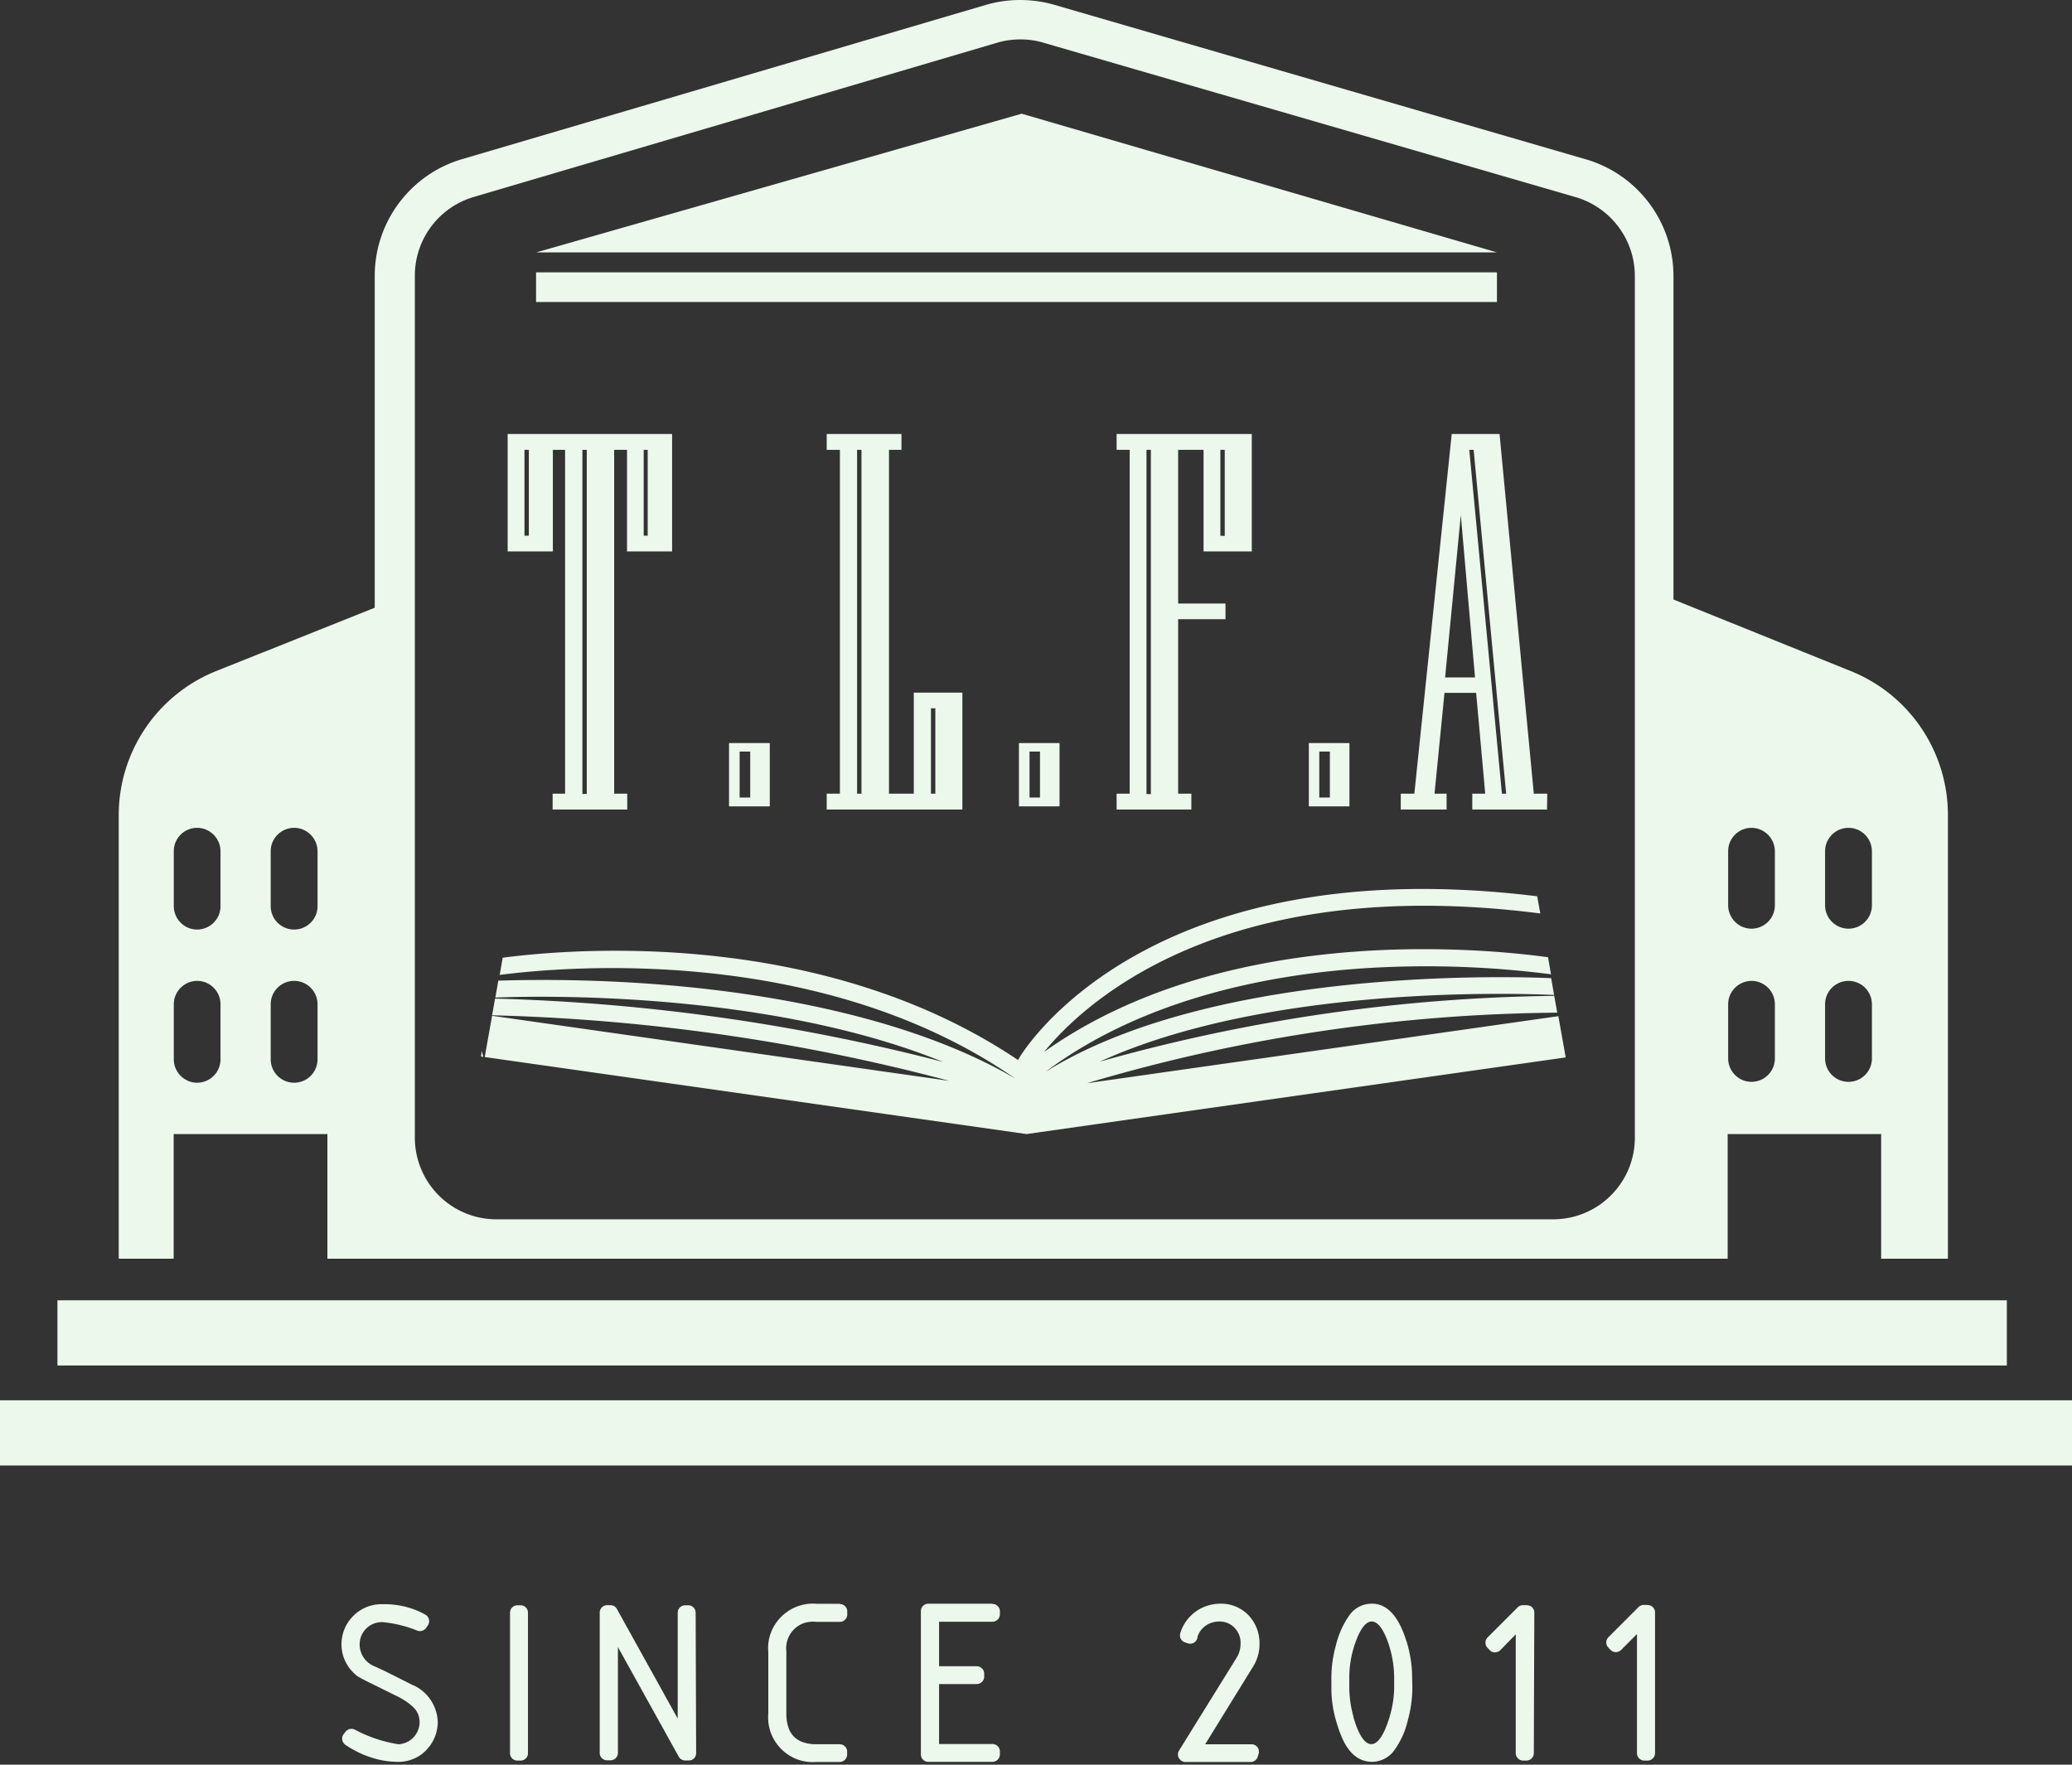
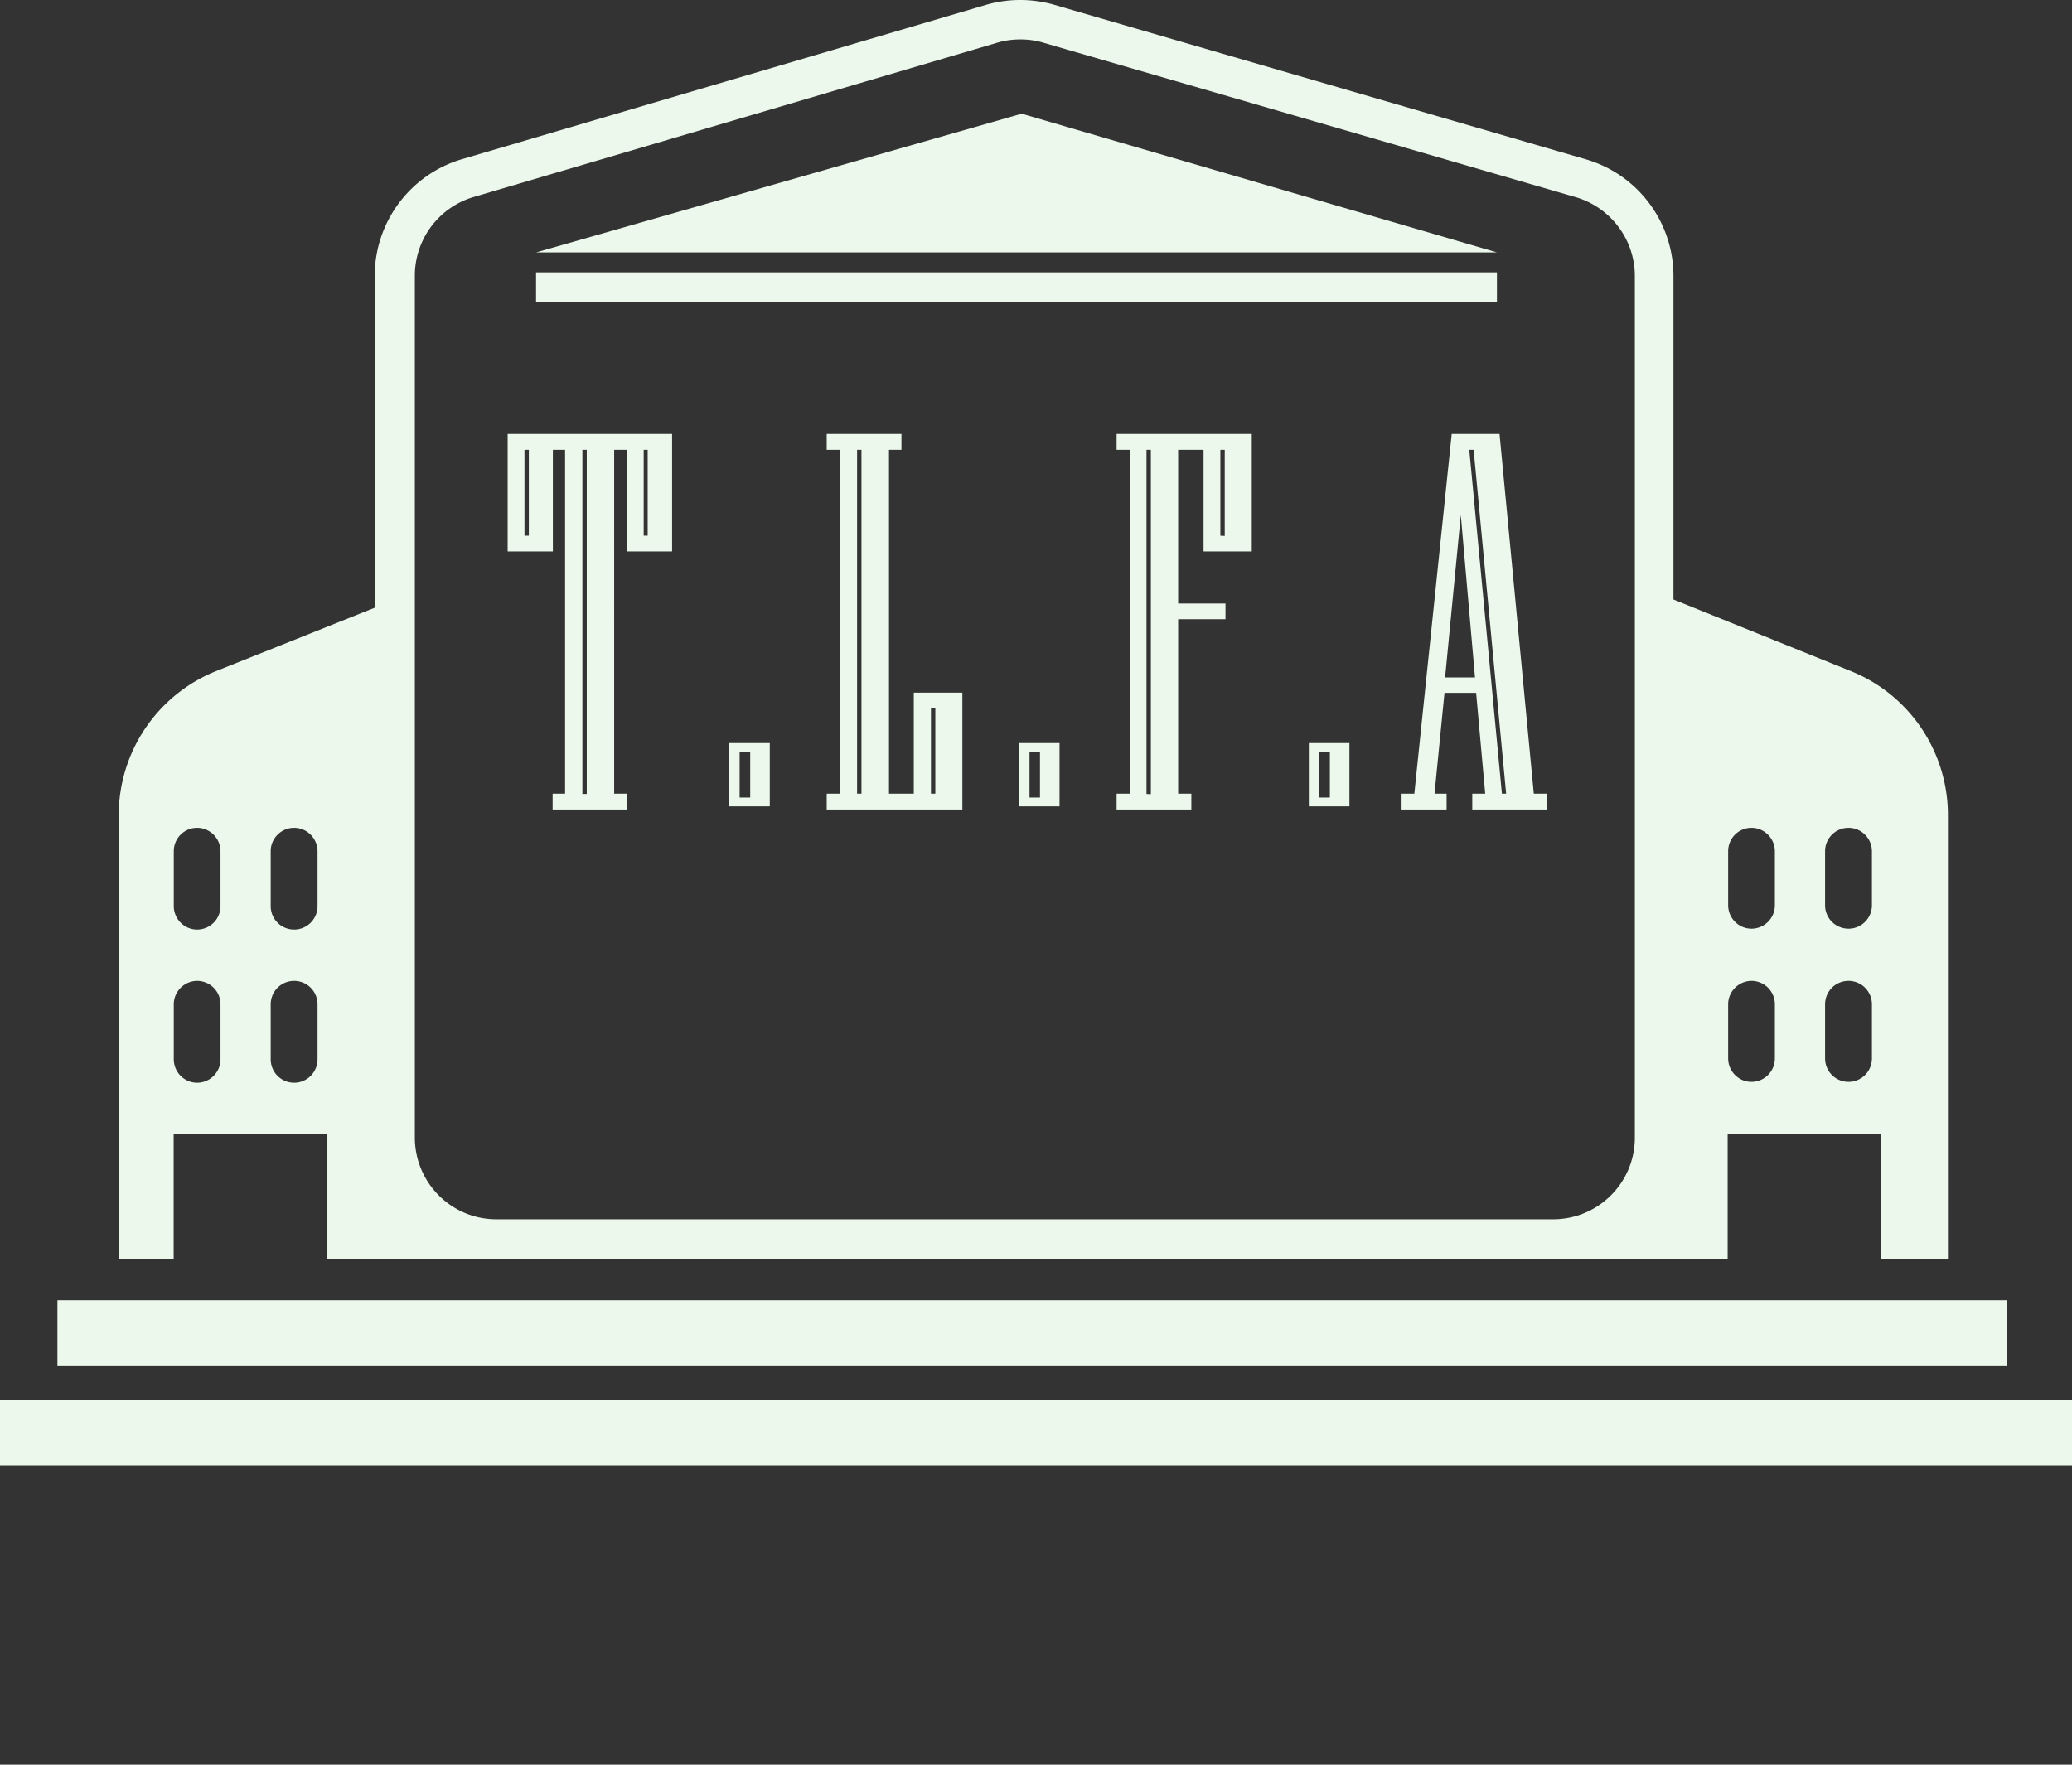
<svg xmlns="http://www.w3.org/2000/svg" width="432" height="368" fill="none">
  <rect width="100%" height="100%" fill="#333333" stroke="none" />
  <path d="M115.272 93.807h2.546v71.706h-2.598v3.301h15.559v-3.301h-2.727V93.807h2.675v21.182h9.402V90.506h-34.285v24.483h9.428V93.807zm-5.922 17.881V93.807h.909v17.907h-.909v-.026zm24.857 0V93.807h.832v17.907h-.832v-.026zm-11.87-17.881v71.758h-.909V93.807h.909zm38.157 74.356V154.96H152v13.203h8.494zm-6.286-11.436h2.208v9.591h-2.208v-9.591zm18.156 8.786v3.301h28.285v-24.379H190.52v21.078h-5.169V93.807h2.597v-3.301h-15.584v3.3h2.753v71.707h-2.753zm22.649-17.803v17.803h-.909V147.71h.909zm-16.312 17.803V93.807h.91v71.706h-.91zm42.208 2.65V154.96h-8.467v13.203h8.467zm-6.259-11.436h2.182v9.591h-2.182v-9.591zm46.338-41.738V90.506h-28.182v3.3h2.727v71.707h-2.727v3.301h15.584v-3.301h-2.753v-36.386h9.87v-3.275h-9.87V93.807h5.299v21.182h10.052zm-6.546-3.275V93.807h.909v17.959l-.909-.052zm-14.493-17.907v71.81l-.91-.052V93.807h.91zm41.401 74.356V154.96h-8.467v13.203h8.467zm-6.285-11.436h2.207v9.591h-2.207v-9.591zm19.792 8.786h-2.805v3.301h9.558v-3.301h-2.519l2.078-21.026h6.597l1.896 21.026h-2.701v3.301h15.584l.052-3.301h-2.805l-7.143-75.007h-9.974l-7.792 75.007h-.026zm18.286 0l-6.806-71.706h.91l6.779 71.706h-.883zm-11.844-24.248l3.272-33.866 2.961 33.866h-6.233zm10.805-84.47H111.766v6.186h200.338v-6.186zM213.013 23.71L111.766 52.637h200.338L213.013 23.71zM432 292.006H0v13.593h432v-13.593zm-13.585-20.844H11.974v13.593h406.441v-13.593z" fill="#EBF8EB" />
  <path d="M36.208 236.49h32.051v25.991h291.948V236.49h32v25.991h13.923v-92.499c0-13.203-7.975-25.081-20.208-30.019l-37.013-14.944V57.523c-.026-11.228-7.429-21.104-18.182-24.275L219.792.994a25.694 25.694 0 00-14.156 0L96.311 33.196c-10.727 3.17-18.13 13.02-18.182 24.223v69.315l-33.116 13.229a32.38 32.38 0 00-20.26 30.019v92.499h11.455V236.49zm344.311-58.997c0-2.677 2.208-4.86 4.883-4.86 2.676 0 4.857 2.183 4.883 4.86v11.28a4.878 4.878 0 01-4.883 4.886 4.879 4.879 0 01-4.883-4.886v-11.28zm0 31.942a4.879 4.879 0 014.883-4.886 4.878 4.878 0 014.883 4.886v11.279a4.88 4.88 0 01-4.883 4.887 4.88 4.88 0 01-4.883-4.887v-11.279zm-20.208-31.942a4.868 4.868 0 014.857-4.86c2.676 0 4.858 2.183 4.884 4.86v11.28a4.88 4.88 0 01-4.884 4.886c-2.675 0-4.857-2.209-4.857-4.886v-11.28zm0 31.942c0-2.677 2.182-4.86 4.857-4.886a4.88 4.88 0 014.884 4.886v11.279a4.88 4.88 0 01-4.884 4.887c-2.675 0-4.857-2.21-4.857-4.887v-11.279zM86.493 57.419a17.099 17.099 0 0112.208-16.322L207.948 8.895c1.558-.468 3.169-.676 4.805-.676 1.61 0 3.221.208 4.753.676l111.065 32.228c7.247 2.157 12.26 8.81 12.286 16.374v179.747c0 9.409-7.637 17.024-17.039 17.024H103.506c-9.402 0-16.987-7.615-17.013-17.024V57.419zM56.441 177.493c0-2.677 2.208-4.86 4.883-4.86 2.676 0 4.858 2.183 4.883 4.86v11.462a4.879 4.879 0 01-4.883 4.886 4.879 4.879 0 01-4.883-4.886v-11.462zm0 31.942a4.879 4.879 0 014.883-4.886 4.879 4.879 0 014.883 4.886v11.461a4.88 4.88 0 01-4.883 4.887 4.88 4.88 0 01-4.883-4.887v-11.461zm-20.208-31.942a4.868 4.868 0 014.858-4.86c2.675 0 4.857 2.183 4.883 4.86v11.462a4.879 4.879 0 01-4.883 4.886c-2.676 0-4.858-2.209-4.858-4.886v-11.462zm0 31.942c0-2.677 2.182-4.86 4.858-4.886a4.879 4.879 0 014.883 4.886v11.461a4.88 4.88 0 01-4.883 4.887c-2.676 0-4.858-2.21-4.858-4.887v-11.461z" fill="#EBF8EB" />
-   <path d="M100.442 219.155l-.156 1.17.468.052-.312-1.222zm225.999 1.353l-1.532-8.602-98.286 13.982a354 354 0 0198.052-14.71l-.624-3.509a364.12 364.12 0 00-94.753 13.723c34.857-15.88 86.078-14.295 94.727-13.905l-.623-3.508c-11.714-.494-71.247-1.716-105.402 19.518 21.168-15.828 48.441-20.558 68.025-21.676a203.915 203.915 0 0137.351 1.352l-.623-3.561c-16.546-2.261-68.39-6.315-105.039 19.727 7.636-9.409 36.363-37.426 103.428-28.849l-.649-3.587c-81.013-9.928-106.909 31.89-107.974 33.683l-.26.468c-40.545-27.264-91.87-23.391-107.454-21.338l-.624 3.587c12.987-1.69 66.831-6.602 107.481 21.598-20.935-12.216-48.572-17.128-68.546-19.103-13.039-1.274-26.129-1.689-39.22-1.3l-.624 3.535c7.195-.312 56.156-1.689 93.325 13.411a416.47 416.47 0 00-93.377-13.203l-.623 3.483a411.683 411.683 0 0195.325 13.67l-95.325-13.566-1.533 8.602 112.961 16.062 112.416-15.984zm-33.169 121.867c-1.61-5.276-4.026-7.953-7.22-7.953-1.923 0-3.585.858-4.676 2.365a18.154 18.154 0 00-2.831 6.264 25.362 25.362 0 00-.961 6.705v2.365c0 2.495.416 4.99 1.169 7.355 1.039 3.405 2.831 7.875 7.273 7.927a5.804 5.804 0 004.649-2.365c1.377-1.923 2.338-4.054 2.831-6.263.623-2.158.935-4.419.961-6.68v-.052l-.052-2.339c0-2.495-.415-4.99-1.143-7.381v.052zm-11.065 15.698c-.545-1.949-.857-3.951-.883-5.952v-2.365c0-2.131.338-4.262.961-6.29.754-2.443 2.026-5.328 3.715-5.328 1.688 0 2.987 2.885 3.714 5.328a22.54 22.54 0 01.961 6.29v2.339a22.5 22.5 0 01-1.065 6.29c-1.117 3.534-2.364 5.328-3.714 5.328-1.351 0-2.702-2.001-3.715-5.666l.026.026zm-19.609-15.256a8.422 8.422 0 00-2.286-5.978 7.94 7.94 0 00-5.87-2.417c-1.844 0-3.714.598-5.195 1.69a8.639 8.639 0 00-3.169 4.47c-.233.806.182 1.637.961 1.897l.598.208c.467.156.987.104 1.402-.208.416-.286.65-.754.65-1.273l.078-.156c.701-1.794 2.441-2.911 4.493-2.911 1.169 0 2.312.442 3.143 1.325a4.447 4.447 0 011.247 3.301c0 1.014-.26 2.001-.78 2.859l-12.051 19.441a1.523 1.523 0 00-.026 1.559c.285.494.779.806 1.35.806h13.611c.675 0 1.272-.442 1.48-1.092l.182-.598c.13-.468.052-.987-.234-1.377a1.55 1.55 0 00-1.247-.624h-9.662l9.974-16.166c.909-1.455 1.377-3.119 1.351-4.756zm80.909-8.135h-.78c-.415 0-.805.156-1.091.441l-6.285 6.29a1.545 1.545 0 00-.026 2.157l.441.468c.286.312.676.468 1.091.494.364 0 .805-.156 1.117-.442l3.325-3.327v24.847a1.54 1.54 0 001.558 1.533h.65c.857 0 1.558-.701 1.558-1.533v-29.369a1.54 1.54 0 00-1.558-1.533v-.026zm-25.195.05h-.779c-.416 0-.806.156-1.091.442l-6.286 6.29c-.597.598-.597 1.533-.026 2.157l.442.468c.285.312.701.494 1.116.494.39-.026.832-.156 1.117-.468l3.221-3.301v24.795c0 .857.701 1.533 1.558 1.533h.65c.857 0 1.532-.676 1.558-1.533l.104-29.317c0-.416-.156-.806-.441-1.092a1.532 1.532 0 00-1.091-.442l-.052-.026zm-209.767.028h-.675c-.846 0-1.533.686-1.533 1.533v29.317c0 .847.687 1.533 1.533 1.533h.675c.847 0 1.533-.686 1.533-1.533v-29.317c0-.847-.686-1.533-1.533-1.533zm-22.57 16.608l-.754-.39c-2.65-1.326-4.52-2.287-5.636-2.807l-1.532-.702a4.891 4.891 0 01-3.066-4.574c0-1.118.39-2.183 1.117-3.015a4.656 4.656 0 013.663-1.611 25.54 25.54 0 017.22 1.767 1.59 1.59 0 001.87-.572l.364-.546a1.56 1.56 0 00.208-1.221 1.523 1.523 0 00-.753-.988c-2.675-1.507-5.715-2.209-8.701-2.183h-.416c-4.623 0-8.364 3.769-8.364 8.369 0 2.547 1.17 5.016 3.377 6.679 1.09.65 2.26 1.222 3.35 1.742l4.936 2.443a13.198 13.198 0 013.376 2.313 4.24 4.24 0 011.247 3.067c0 1.117-.416 2.183-1.169 3.041-.857 1.013-2.156 1.507-3.22 1.559A28.643 28.643 0 0174 360.698a1.566 1.566 0 00-1.949.416l-.39.494c-.259.338-.389.779-.31 1.195.077.416.31.806.648 1.04a21.169 21.169 0 005.143 2.573c1.819.624 3.715.962 5.61.988h.39c2.312 0 4.572-1.04 6.026-2.781 1.351-1.508 2.078-3.457 2.104-5.484v-.078c-.13-3.431-2.26-6.472-5.324-7.719l.026.026zm57.532-16.61h-.65c-.857 0-1.558.702-1.558 1.534v22.091l-12.676-22.845a1.52 1.52 0 00-1.35-.806h-.675c-.858 0-1.559.702-1.559 1.534v29.291c0 .857.701 1.533 1.559 1.533h.675c.857 0 1.558-.702 1.558-1.533v-22.092l12.676 22.845a1.52 1.52 0 001.35.806h.753c.416 0 .806-.156 1.091-.442.286-.286.442-.676.442-1.091l-.104-29.291c0-.858-.701-1.534-1.558-1.534h.026zm31.584-.311h-4.753a9.162 9.162 0 00-1.689 0c-5.116.468-8.909 5.016-8.467 10.006v12.865c-.052.546-.026 1.092 0 1.638.441 4.86 4.519 8.499 9.195 8.499.259 0 .545 0 .805-.026h4.883c.857 0 1.558-.702 1.558-1.534v-.624c0-.857-.701-1.533-1.558-1.533h-4.909c-.935 0-1.896-.13-2.779-.442a4.708 4.708 0 01-2.987-3.041c-.312-.909-.442-1.845-.442-2.807v-13.151a4.597 4.597 0 010-1.195 5.564 5.564 0 012.026-3.717c1.143-.909 2.598-1.351 4.234-1.169h4.883c.857 0 1.558-.702 1.558-1.534v-.649c0-.858-.701-1.534-1.558-1.534v-.052zm31.818-.025h-13.351c-.857 0-1.558.702-1.558 1.533v29.915a1.54 1.54 0 001.558 1.533h13.351c.857 0 1.559-.701 1.559-1.533v-.65c0-.858-.702-1.533-1.559-1.533h-11.117v-12.501h7.844c.858 0 1.559-.702 1.559-1.534v-.65c0-.857-.701-1.533-1.559-1.533h-7.844v-9.279h11.117c.857 0 1.559-.701 1.559-1.533v-.65c0-.857-.702-1.533-1.559-1.533v-.052z" fill="#EBF8EB" />
</svg>